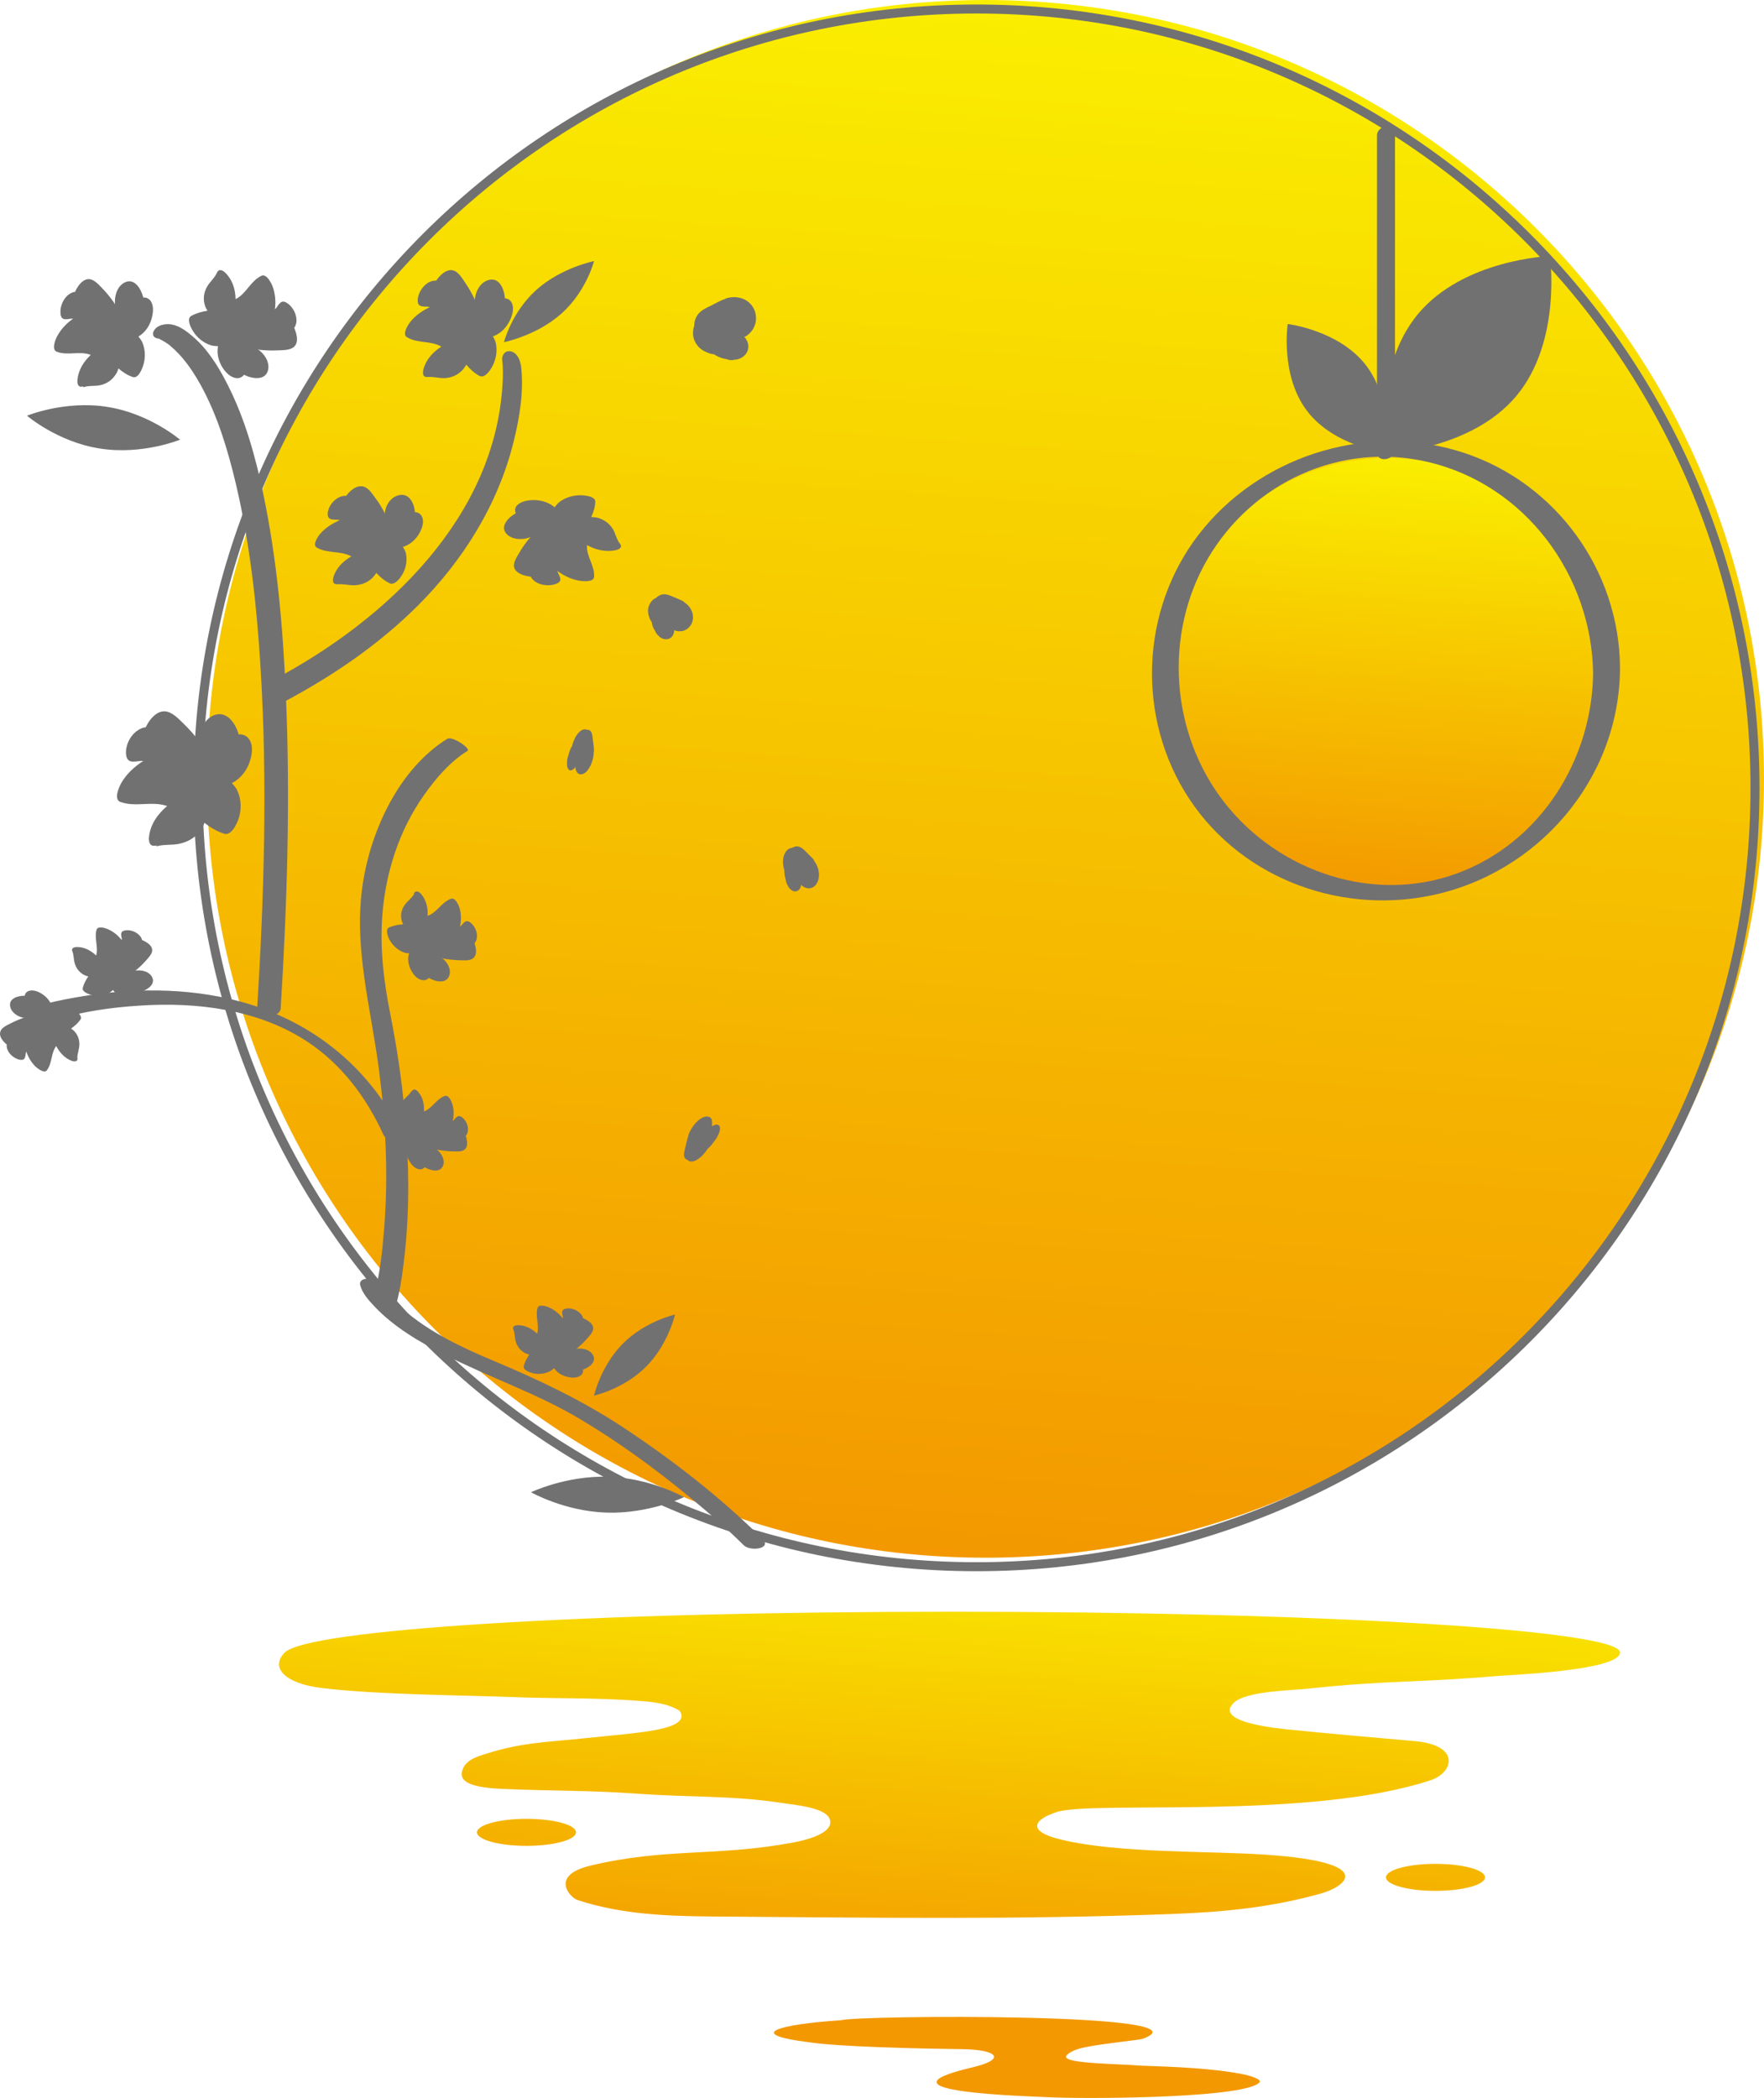
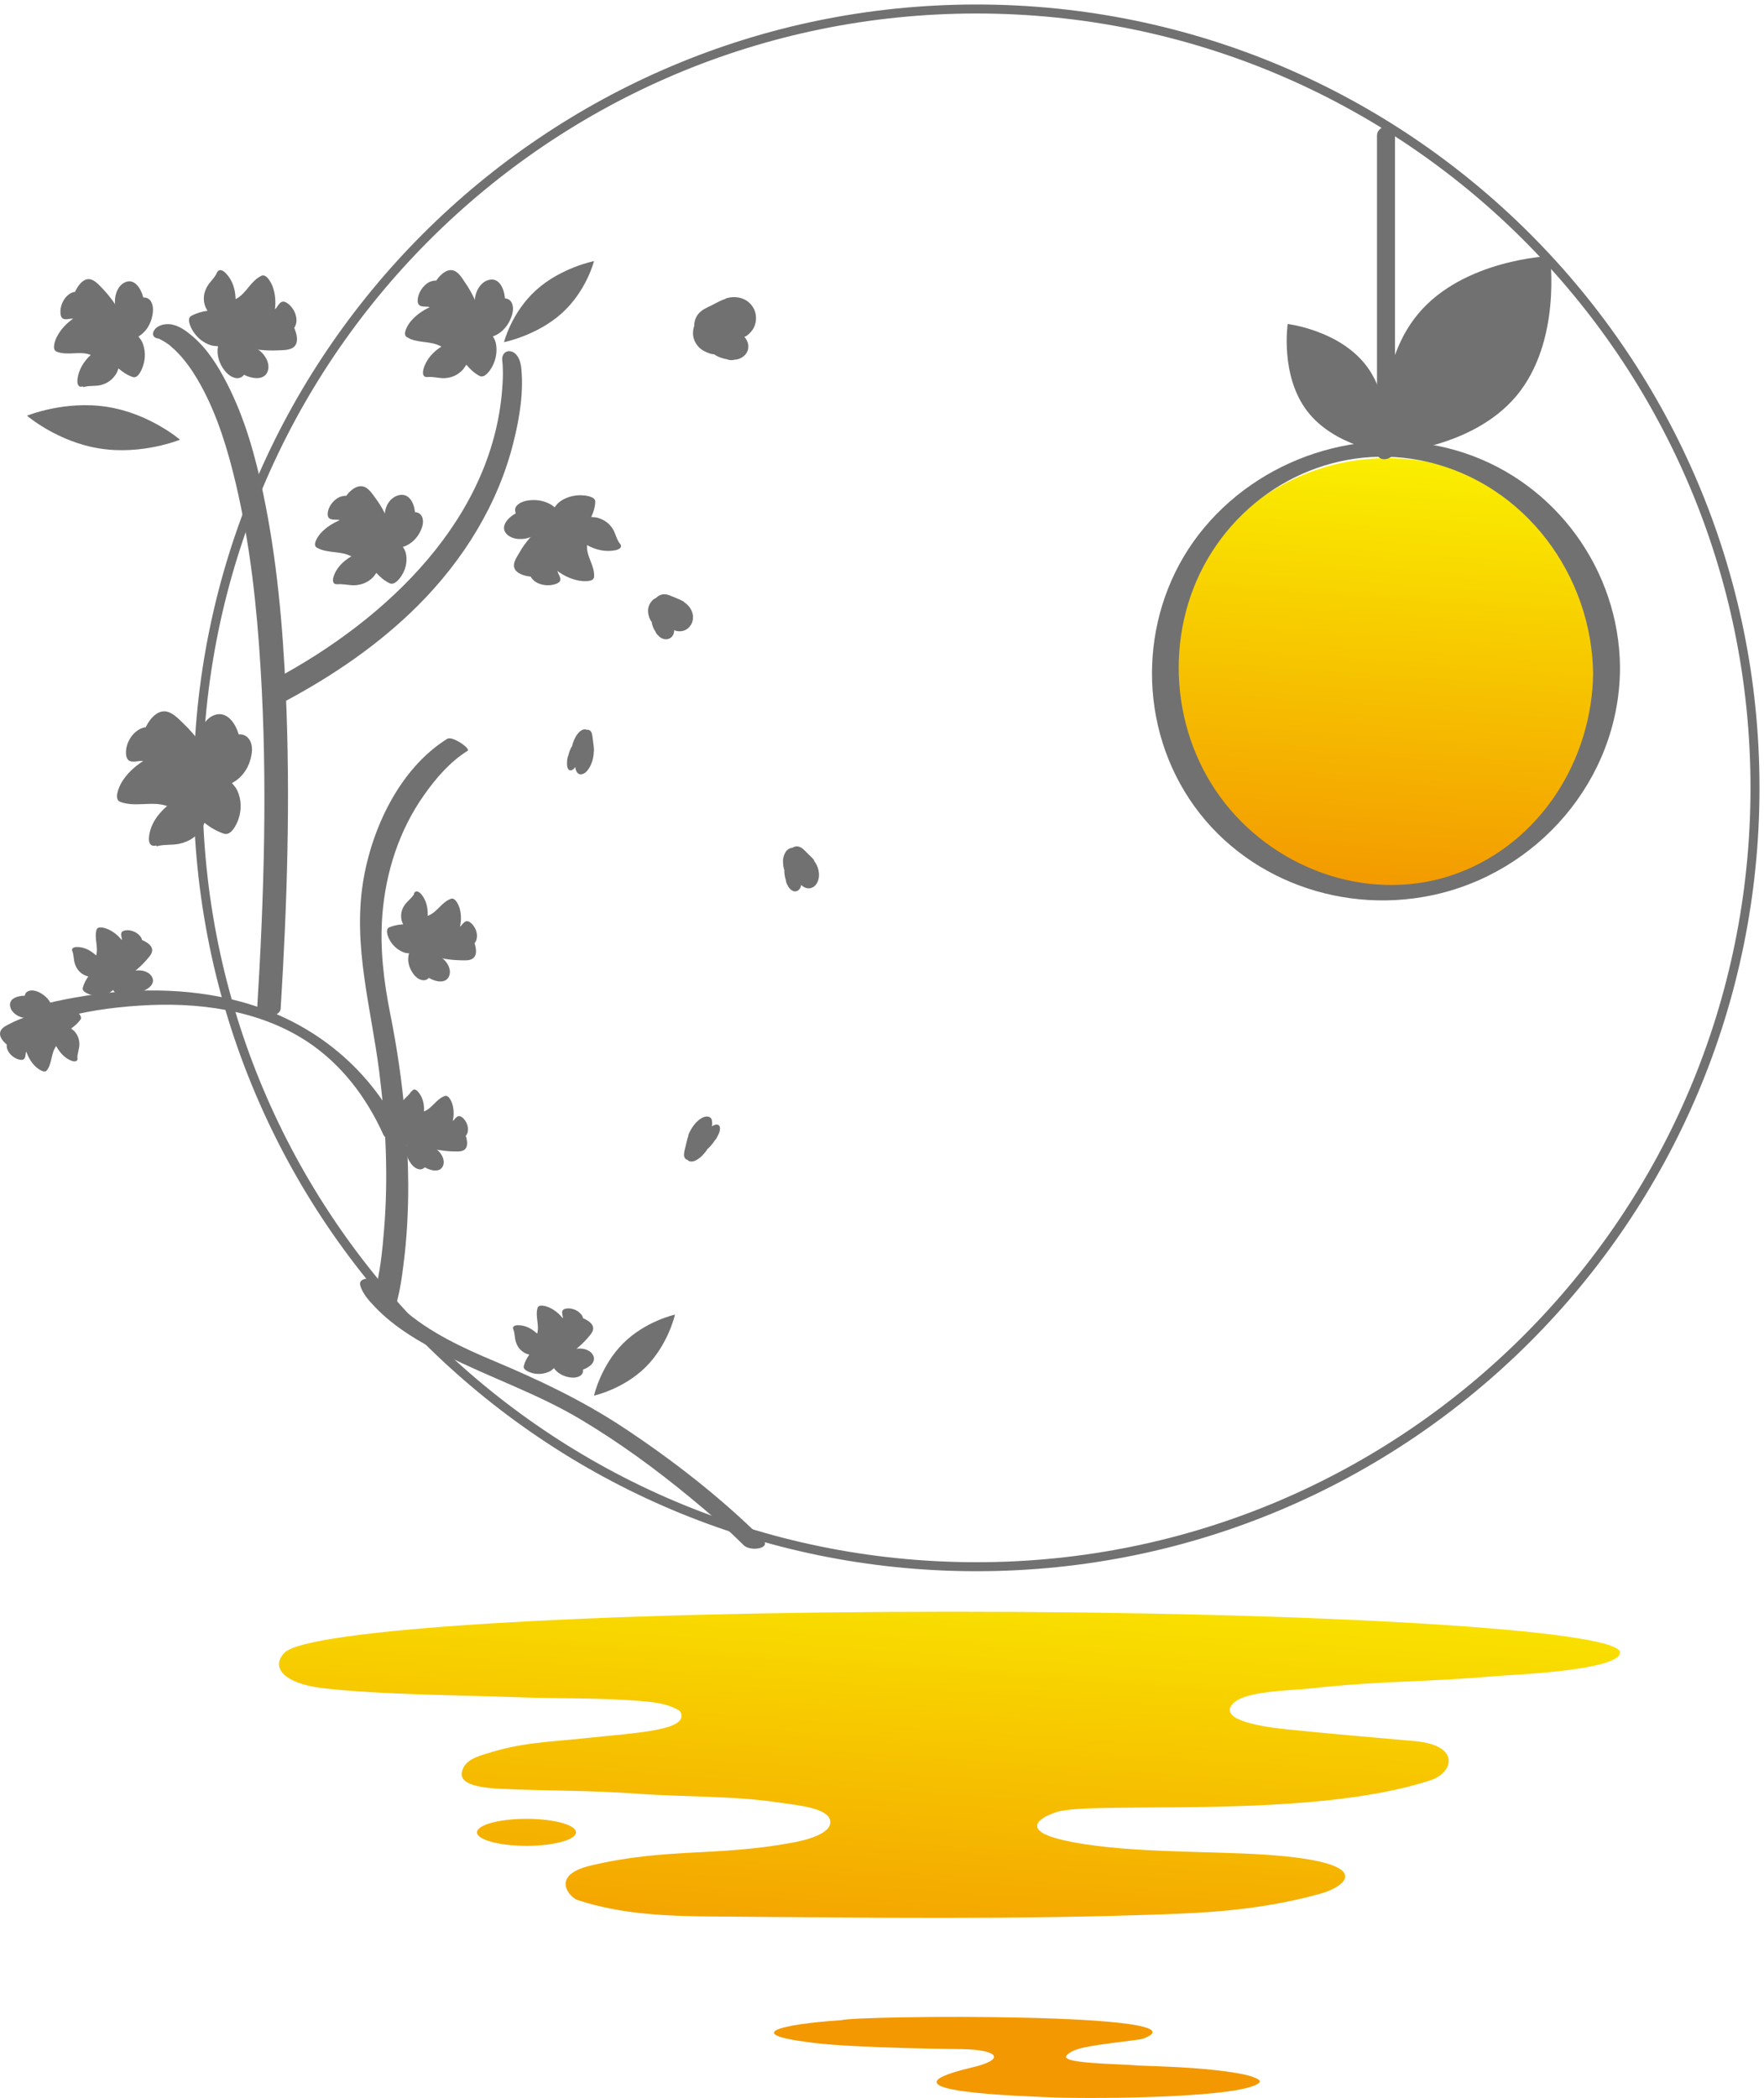
<svg xmlns="http://www.w3.org/2000/svg" width="196" height="233" viewBox="0 0 196 233" fill="none">
-   <path d="M109.5 173C157.273 173 196 134.273 196 86.5C196 38.727 157.273 0 109.5 0C61.727 0 23 38.727 23 86.5C23 134.273 61.727 173 109.5 173Z" fill="url(#paint0_linear_2_41)" />
  <path d="M170.003 93.774C180.228 85.016 181.418 69.628 172.66 59.402C163.902 49.177 148.513 47.988 138.288 56.746C128.063 65.503 126.874 80.892 135.631 91.117C144.389 101.342 159.778 102.532 170.003 93.774Z" fill="url(#paint1_linear_2_41)" />
  <path d="M57.881 40.544C58.236 43.331 57.748 46.358 57.062 49.08C55.356 55.982 51.501 62.188 46.45 67.239C42.13 71.551 37.035 75.034 31.629 77.909C30.521 78.496 29.325 76.08 30.455 75.47C43.016 68.785 55.046 57.419 55.843 42.548C55.887 41.916 55.91 40.828 55.799 40C55.732 39.412 56.153 38.89 56.751 39.02C57.416 39.151 57.793 39.956 57.859 40.544H57.881Z" fill="#727171" />
  <path d="M17.537 37.589C17.931 37.677 17.427 37.5 17.734 37.655C18.128 37.855 18.5 38.076 18.851 38.342C18.632 38.164 19.004 38.474 19.07 38.541C19.201 38.674 19.355 38.784 19.486 38.917C19.793 39.227 20.1 39.537 20.362 39.869C21.107 40.755 21.742 41.751 22.29 42.747C24.174 46.157 25.313 49.964 26.211 53.75C27.788 60.436 28.533 67.299 28.949 74.14C29.738 86.848 29.344 99.622 28.555 112.329C28.489 113.481 31.118 112.993 31.184 112.042C31.907 100.352 32.279 88.619 31.753 76.929C31.425 69.513 30.767 62.052 29.234 54.769C28.358 50.606 27.197 46.444 25.247 42.636C24.262 40.71 23.079 38.784 21.414 37.367C20.779 36.814 19.946 36.194 19.092 36.039C18.5 35.928 17.646 36.039 17.23 36.548C16.88 36.947 16.901 37.456 17.493 37.589H17.537Z" fill="#727171" />
  <path d="M49.691 82.054C44.376 85.371 41.261 92.09 40.325 98.046C39.214 105.181 41.239 111.966 42.132 118.991C42.873 124.794 43.156 130.707 42.677 136.532C42.481 138.932 42.241 141.397 41.588 143.71C41.414 144.321 43.897 145.303 44.006 144.91C44.528 143.099 44.746 141.179 44.964 139.325C45.53 134.176 45.443 128.961 44.986 123.813C44.659 120.038 44.093 116.264 43.352 112.555C42.633 108.955 42.198 105.333 42.481 101.646C42.851 96.868 44.354 92.199 47.12 88.294C48.406 86.461 50.017 84.585 51.956 83.385C52.326 83.145 50.257 81.705 49.712 82.054H49.691Z" fill="#727171" />
  <path d="M6.121 113.262C9.145 112.341 12.386 111.88 15.54 111.683C21.848 111.266 28.613 112.099 34.029 115.609C37.901 118.132 40.707 121.84 42.6 126.03C42.904 126.71 45.384 127.522 44.949 126.556C41.425 118.812 34.878 113.459 26.742 111.244C20.761 109.62 14.322 109.708 8.231 110.805C6.905 111.046 5.578 111.31 4.273 111.704C3.25 112.012 5.382 113.481 6.1 113.262H6.121Z" fill="#727171" />
  <path d="M84.726 170.915C80.053 166.291 74.756 162.172 69.287 158.557C64.743 155.555 59.985 153.298 54.989 151.195C51.415 149.705 47.711 147.974 44.761 145.389C44.093 144.819 43.448 144.205 42.974 143.46C42.845 143.263 42.737 143.066 42.629 142.869C42.694 143.066 42.629 142.825 42.629 142.869C42.371 141.861 39.722 141.62 40.024 142.737C40.261 143.658 41.014 144.468 41.639 145.126C43.814 147.426 46.699 149.091 49.477 150.494C54.451 153.013 59.705 154.766 64.506 157.637C68.813 160.2 72.883 163.18 76.758 166.379C78.783 168.044 80.764 169.753 82.637 171.616C83.369 172.339 85.845 172.01 84.704 170.893L84.726 170.915Z" fill="#727171" />
-   <path d="M67.588 164.008C72.291 164.153 76 166.272 76 166.272C76 166.272 72.092 168.137 67.412 167.992C62.709 167.847 59 165.728 59 165.728C59 165.728 62.908 163.863 67.588 164.008Z" fill="#727171" />
  <path d="M59.594 32.196C56.83 34.678 56 38 56 38C56 38 59.641 37.285 62.406 34.804C65.171 32.322 66 29 66 29C66 29 62.359 29.715 59.594 32.196Z" fill="#727171" />
  <path d="M11.903 45.187C16.6 45.912 20 48.832 20 48.832C20 48.832 15.795 50.559 11.097 49.813C6.4 49.088 3 46.168 3 46.168C3 46.168 7.205 44.441 11.903 45.187Z" fill="#727171" />
  <path d="M151.811 40.614C154.817 44.563 153.961 50.268 153.961 50.268C153.961 50.268 148.234 49.588 145.228 45.638C142.222 41.689 143.078 35.984 143.078 35.984C143.078 35.984 148.805 36.664 151.811 40.614Z" fill="#727171" />
  <path d="M168.487 43.971C163.418 50.026 153.852 50.377 153.852 50.377C153.852 50.377 152.513 40.899 157.582 34.843C162.65 28.787 172.217 28.436 172.217 28.436C172.217 28.436 173.555 37.915 168.487 43.971Z" fill="#727171" />
  <path d="M177.015 74.683C176.927 84.39 171.155 93.567 161.937 96.987C152.675 100.406 142.14 96.854 136.104 89.199C130.069 81.544 129.257 70.536 134.173 62.086C139.155 53.549 148.988 49.048 158.623 51.298C169.443 53.813 176.905 63.873 177.015 74.904C177.015 75.852 180 75.279 180 74.109C179.912 63.344 172.889 53.681 162.705 50.306C152.455 46.908 140.757 50.306 133.822 58.579C126.952 66.763 126.096 78.742 131.605 87.876C137.246 97.23 148.439 101.62 158.974 99.458C170.848 97.031 179.89 86.596 180 74.33C180 73.073 177.015 73.69 177.015 74.705V74.683Z" fill="#727171" />
  <path d="M155 49.964V14.795C155 13.499 153 13.938 153 15.037V50.205C153 51.501 155 51.062 155 49.964Z" fill="#727171" />
  <path d="M140 231.206C138.76 232.986 122.136 233.117 117.067 232.943C113.924 232.791 96.503 232.357 107.881 229.642C111.888 228.73 110.914 227.644 106.951 227.579C101.661 227.514 93.316 227.319 89.929 226.819C82.447 225.886 86.786 224.8 93.493 224.365C94.976 223.823 135.13 223.475 126.962 226.428C126.696 226.559 122.557 226.95 120.587 227.362C119.281 227.623 118.794 227.992 118.551 228.231C117.532 229.208 124.151 229.186 126.564 229.403C130.349 229.534 134.687 229.686 138.185 230.381C138.672 230.489 139.845 230.793 139.978 231.119V231.206H140Z" fill="url(#paint2_linear_2_41)" />
  <path d="M145.312 187.549C154.061 186.596 157.517 186.899 166.265 186.142C167.49 186.034 180 185.558 180 183.523C180 181.034 146.8 179 105.835 179C64.871 179 34.229 180.991 31.649 183.523C29.965 185.19 31.649 186.964 35.673 187.462C41.797 188.22 52.032 188.284 57.019 188.479C61.809 188.674 66.599 188.523 71.388 188.934C72.722 189.042 74.1 189.215 75.281 189.864C75.413 189.929 75.544 190.016 75.609 190.146C76.637 192.202 70.645 192.44 65.002 193.046C60.956 193.479 57.938 193.5 53.935 194.799C53.148 195.058 51.529 195.448 51.311 196.876C51.136 197.98 52.645 198.543 55.794 198.673C61.612 198.932 65.089 198.803 70.885 199.214C76.134 199.603 81.449 199.409 86.676 200.209C88.513 200.491 92.231 200.772 92.253 202.352C92.297 203.672 89.563 204.365 88.163 204.624C79.634 206.226 74.013 205.187 65.593 207.2C61.065 208.282 63.318 210.727 64.149 211.009C68.983 212.61 74.078 212.805 79.153 212.848C97.087 212.978 112.987 213.216 130.309 212.567C136.017 212.351 141.288 211.831 146.778 210.295C149.468 209.537 153.186 206.853 140.72 205.988C134.071 205.533 124.426 205.858 117.952 204.321C113.928 203.369 114.934 202.049 117.405 201.248C121.342 199.95 145.4 202.179 158.938 197.72C161.519 196.876 162.328 193.825 157.21 193.37C153.667 193.067 146.384 192.418 142.863 192.05C139.232 191.661 135.339 190.838 137.067 189.129C138.401 187.808 143.432 187.743 145.312 187.549Z" fill="url(#paint3_linear_2_41)" />
-   <path d="M165 208.5C165 209.328 162.537 210 159.5 210C156.463 210 154 209.328 154 208.5C154 207.672 156.463 207 159.5 207C162.537 207 165 207.672 165 208.5Z" fill="url(#paint4_linear_2_41)" />
  <path d="M64 203.5C64 204.328 61.537 205 58.5 205C55.463 205 53 204.328 53 203.5C53 202.672 55.463 202 58.5 202C61.537 202 64 202.672 64 203.5Z" fill="url(#paint5_linear_2_41)" />
  <path d="M108.5 174C156.273 174 195 135.273 195 87.5C195 39.727 156.273 1 108.5 1C60.727 1 22 39.727 22 87.5C22 135.273 60.727 174 108.5 174Z" stroke="#727171" stroke-miterlimit="10" />
  <path d="M68.87 60.374C68.49 59.878 68.4 59.258 68.087 58.742C67.684 58.101 67.103 57.688 66.32 57.481C66.118 57.44 65.917 57.44 65.693 57.419C65.939 56.902 66.118 56.324 66.141 55.724C66.163 55.125 65.022 55.022 64.597 55.001C63.703 54.98 62.785 55.249 62.114 55.786C61.913 55.952 61.779 56.158 61.622 56.344C61.6 56.344 61.578 56.303 61.555 56.282C60.951 55.786 60.123 55.538 59.318 55.538C58.669 55.538 57.887 55.662 57.439 56.138C57.193 56.406 57.193 56.716 57.305 57.006C56.388 57.522 55.471 58.556 56.365 59.382C57.037 59.981 58.2 59.981 59.005 59.63C58.96 59.672 58.916 59.692 58.871 59.734C58.446 60.25 58.043 60.767 57.73 61.346C57.462 61.8 56.992 62.461 57.126 62.999C57.26 63.577 57.954 63.846 58.513 63.97C58.625 63.991 58.737 64.011 58.849 64.032C58.893 64.032 58.938 64.032 58.983 64.053C59.05 64.239 59.296 64.466 59.43 64.569C60.056 65.024 61.063 65.127 61.801 64.838C62.539 64.549 62.226 64.115 62.002 63.619C61.98 63.557 61.958 63.495 61.935 63.412C62.629 63.929 63.434 64.321 64.329 64.487C64.687 64.549 65.939 64.693 66.007 64.094C66.118 62.854 65.134 61.8 65.224 60.581C65.224 60.581 65.224 60.56 65.224 60.539C66.163 61.056 67.237 61.325 68.333 61.118C68.78 61.035 69.205 60.808 68.892 60.374H68.87Z" fill="#727171" />
  <path d="M47.416 41.885C48.077 41.794 48.739 42.021 49.4 41.998C50.222 41.953 50.906 41.636 51.453 41.024C51.59 40.865 51.681 40.684 51.818 40.502C52.229 41.001 52.685 41.432 53.278 41.749C53.871 42.066 54.487 41.092 54.693 40.706C55.126 39.913 55.286 38.938 55.08 38.054C55.012 37.782 54.875 37.556 54.761 37.329C54.784 37.329 54.829 37.329 54.852 37.329C55.628 37.034 56.244 36.4 56.609 35.674C56.905 35.085 57.156 34.314 56.882 33.68C56.723 33.317 56.426 33.158 56.107 33.136C56.016 32.047 55.445 30.71 54.214 31.118C53.301 31.413 52.776 32.478 52.754 33.385C52.754 33.34 52.754 33.272 52.731 33.226C52.434 32.592 52.092 31.98 51.681 31.39C51.362 30.914 50.929 30.166 50.336 30.03C49.697 29.872 49.127 30.37 48.739 30.801C48.67 30.892 48.602 30.982 48.534 31.073C48.511 31.118 48.488 31.141 48.465 31.163C48.26 31.141 47.918 31.232 47.758 31.299C47.028 31.64 46.458 32.501 46.412 33.294C46.367 34.11 46.937 34.042 47.53 34.065C47.598 34.065 47.667 34.11 47.758 34.11C46.937 34.496 46.184 35.017 45.591 35.742C45.363 36.037 44.656 37.102 45.203 37.442C46.367 38.168 47.849 37.805 49.013 38.485C49.013 38.485 49.035 38.485 49.058 38.485C48.123 39.074 47.347 39.913 47.051 41.001C46.937 41.432 46.96 41.953 47.53 41.862L47.416 41.885Z" fill="#727171" />
  <path d="M37.416 64.895C38.077 64.811 38.739 65.019 39.4 64.999C40.222 64.957 40.906 64.666 41.453 64.105C41.59 63.96 41.681 63.793 41.818 63.627C42.229 64.084 42.685 64.479 43.278 64.77C43.871 65.061 44.487 64.167 44.693 63.814C45.126 63.087 45.286 62.194 45.08 61.383C45.012 61.134 44.875 60.926 44.761 60.718C44.784 60.718 44.829 60.718 44.852 60.718C45.628 60.448 46.244 59.866 46.609 59.201C46.905 58.661 47.156 57.955 46.882 57.373C46.723 57.041 46.426 56.895 46.107 56.874C46.016 55.877 45.445 54.651 44.214 55.025C43.301 55.295 42.776 56.272 42.754 57.103C42.754 57.061 42.754 56.999 42.731 56.957C42.434 56.376 42.092 55.815 41.681 55.274C41.362 54.838 40.929 54.152 40.336 54.028C39.697 53.882 39.127 54.339 38.739 54.734C38.67 54.817 38.602 54.9 38.534 54.983C38.511 55.025 38.488 55.046 38.465 55.066C38.26 55.046 37.918 55.129 37.758 55.191C37.028 55.503 36.458 56.292 36.412 57.02C36.367 57.768 36.937 57.705 37.53 57.726C37.598 57.726 37.667 57.768 37.758 57.768C36.937 58.121 36.184 58.599 35.591 59.264C35.363 59.534 34.656 60.51 35.203 60.822C36.367 61.487 37.849 61.155 39.013 61.778C39.013 61.778 39.035 61.778 39.058 61.778C38.123 62.318 37.347 63.087 37.051 64.084C36.937 64.479 36.96 64.957 37.53 64.874L37.416 64.895Z" fill="#727171" />
  <path d="M24.1 30.293C23.854 30.875 23.319 31.284 23.007 31.844C22.628 32.512 22.538 33.245 22.784 33.977C22.851 34.171 22.962 34.344 23.051 34.516C22.427 34.602 21.825 34.775 21.267 35.076C20.687 35.378 21.2 36.391 21.423 36.735C21.869 37.489 22.605 38.093 23.453 38.351C23.721 38.438 23.966 38.416 24.233 38.459C24.233 38.481 24.211 38.524 24.211 38.545C24.077 39.321 24.3 40.118 24.702 40.786C25.037 41.325 25.572 41.907 26.241 41.993C26.62 42.036 26.91 41.885 27.111 41.626C28.07 42.1 29.498 42.294 29.788 41.088C29.988 40.204 29.364 39.256 28.628 38.782C28.672 38.782 28.717 38.825 28.784 38.847C29.475 38.911 30.167 38.955 30.858 38.911C31.416 38.89 32.264 38.911 32.687 38.502C33.133 38.071 33.022 37.36 32.844 36.822C32.799 36.714 32.777 36.628 32.732 36.52C32.732 36.477 32.71 36.434 32.687 36.412C32.821 36.261 32.91 35.938 32.933 35.766C33.022 35.012 32.576 34.107 31.929 33.676C31.282 33.223 31.037 33.719 30.702 34.193C30.658 34.258 30.591 34.3 30.546 34.344C30.658 33.503 30.591 32.62 30.278 31.78C30.145 31.456 29.609 30.336 29.029 30.638C27.825 31.219 27.379 32.598 26.219 33.202C26.219 33.202 26.196 33.202 26.174 33.202C26.152 32.146 25.84 31.112 25.081 30.336C24.769 30.013 24.323 29.797 24.1 30.293Z" fill="#727171" />
  <path d="M9.263 43C9.876 42.8 10.533 42.911 11.146 42.778C11.912 42.601 12.504 42.179 12.919 41.492C13.029 41.315 13.095 41.115 13.16 40.915C13.62 41.315 14.146 41.669 14.737 41.869C15.35 42.091 15.766 41.026 15.897 40.627C16.182 39.784 16.16 38.831 15.809 38.01C15.7 37.766 15.525 37.567 15.372 37.367C15.393 37.367 15.437 37.367 15.459 37.323C16.138 36.901 16.619 36.192 16.838 35.416C17.014 34.795 17.123 34.018 16.751 33.442C16.532 33.131 16.225 33.02 15.919 33.043C15.656 32 14.89 30.803 13.795 31.402C12.985 31.845 12.679 32.954 12.788 33.841C12.788 33.797 12.766 33.73 12.722 33.686C12.328 33.109 11.89 32.577 11.431 32.089C11.037 31.69 10.511 31.047 9.92 31.002C9.307 30.958 8.825 31.535 8.541 32.023C8.475 32.111 8.431 32.222 8.387 32.311C8.387 32.355 8.344 32.377 8.322 32.422C8.103 32.422 7.818 32.577 7.665 32.688C7.03 33.131 6.636 34.063 6.724 34.839C6.811 35.637 7.337 35.46 7.906 35.393C7.971 35.393 8.059 35.393 8.125 35.393C7.402 35.904 6.789 36.524 6.351 37.345C6.176 37.655 5.695 38.809 6.286 39.053C7.512 39.54 8.847 38.942 10.051 39.407C10.051 39.407 10.073 39.407 10.095 39.407C9.307 40.139 8.716 41.071 8.606 42.157C8.563 42.601 8.672 43.089 9.198 42.911L9.263 43Z" fill="#727171" />
  <path d="M17.377 94C18.195 93.747 19.105 93.894 19.946 93.705C20.992 93.473 21.81 92.945 22.378 92.102C22.538 91.891 22.606 91.638 22.72 91.385C23.356 91.891 24.061 92.313 24.879 92.587C25.698 92.861 26.289 91.532 26.471 91.047C26.857 89.993 26.835 88.79 26.357 87.778C26.221 87.462 25.971 87.23 25.766 86.955C25.811 86.955 25.857 86.934 25.88 86.913C26.812 86.386 27.471 85.5 27.767 84.53C28.017 83.771 28.176 82.779 27.653 82.062C27.358 81.661 26.948 81.535 26.516 81.556C26.152 80.269 25.107 78.772 23.606 79.51C22.515 80.058 22.083 81.451 22.242 82.568C22.219 82.505 22.197 82.421 22.174 82.379C21.628 81.661 21.06 81.008 20.401 80.375C19.878 79.869 19.15 79.067 18.354 79.004C17.513 78.941 16.854 79.658 16.467 80.269C16.399 80.396 16.331 80.522 16.263 80.628C16.24 80.67 16.217 80.712 16.195 80.776C15.899 80.776 15.512 80.965 15.308 81.113C14.444 81.683 13.898 82.843 14.012 83.813C14.126 84.804 14.853 84.593 15.626 84.509C15.717 84.509 15.831 84.509 15.922 84.509C14.944 85.142 14.08 85.922 13.489 86.934C13.262 87.335 12.58 88.769 13.375 89.065C15.058 89.676 16.877 88.938 18.536 89.507H18.582C17.513 90.414 16.695 91.575 16.558 92.945C16.49 93.494 16.649 94.106 17.377 93.894V94Z" fill="#727171" />
  <path d="M45.689 121.219C45.464 121.619 45.036 121.893 44.766 122.272C44.428 122.735 44.338 123.261 44.45 123.809C44.473 123.956 44.563 124.083 44.608 124.23C44.135 124.251 43.662 124.335 43.234 124.525C42.783 124.714 43.099 125.473 43.234 125.746C43.527 126.315 44.022 126.799 44.653 127.031C44.833 127.094 45.036 127.115 45.239 127.157C45.239 127.178 45.216 127.199 45.216 127.22C45.059 127.768 45.171 128.379 45.441 128.884C45.667 129.284 46.027 129.747 46.523 129.853C46.816 129.916 47.041 129.81 47.199 129.642C47.897 130.042 48.956 130.274 49.249 129.41C49.451 128.779 49.046 128.063 48.528 127.663C48.573 127.663 48.595 127.705 48.64 127.705C49.158 127.789 49.677 127.852 50.195 127.873C50.623 127.873 51.254 127.957 51.614 127.684C51.974 127.389 51.929 126.862 51.839 126.462C51.839 126.378 51.794 126.315 51.772 126.231C51.772 126.21 51.772 126.167 51.749 126.146C51.862 126.041 51.952 125.809 51.974 125.683C52.087 125.136 51.817 124.462 51.366 124.104C50.893 123.746 50.69 124.104 50.42 124.399C50.375 124.441 50.33 124.462 50.307 124.504C50.443 123.893 50.443 123.24 50.262 122.63C50.195 122.377 49.857 121.556 49.406 121.724C48.46 122.082 48.032 123.072 47.131 123.43C47.131 123.43 47.131 123.43 47.108 123.43C47.154 122.672 46.996 121.893 46.478 121.282C46.275 121.029 45.96 120.84 45.757 121.198L45.689 121.219Z" fill="#727171" />
  <path d="M46.001 99.311C45.738 99.76 45.278 100.066 44.971 100.495C44.599 101.026 44.489 101.598 44.621 102.211C44.665 102.374 44.73 102.517 44.796 102.66C44.27 102.681 43.744 102.783 43.262 102.987C42.758 103.191 43.109 104.049 43.262 104.335C43.591 104.968 44.161 105.5 44.84 105.765C45.059 105.847 45.278 105.867 45.475 105.888C45.475 105.908 45.453 105.928 45.431 105.949C45.256 106.562 45.388 107.236 45.694 107.787C45.935 108.237 46.33 108.747 46.9 108.849C47.206 108.911 47.469 108.808 47.645 108.604C48.412 109.054 49.595 109.299 49.924 108.339C50.165 107.644 49.705 106.827 49.113 106.398C49.157 106.398 49.2 106.439 49.244 106.46C49.814 106.562 50.406 106.623 50.975 106.643C51.458 106.643 52.159 106.745 52.553 106.439C52.969 106.112 52.926 105.54 52.816 105.091C52.816 105.009 52.772 104.928 52.75 104.846C52.75 104.805 52.75 104.785 52.728 104.744C52.86 104.621 52.948 104.376 52.969 104.233C53.101 103.62 52.794 102.885 52.29 102.477C51.764 102.068 51.545 102.477 51.238 102.803C51.195 102.844 51.151 102.885 51.107 102.926C51.26 102.252 51.26 101.537 51.063 100.842C50.975 100.577 50.603 99.637 50.099 99.821C49.047 100.209 48.587 101.312 47.557 101.7C47.557 101.7 47.557 101.7 47.513 101.7C47.557 100.842 47.382 100.005 46.812 99.311C46.571 99.045 46.22 98.82 46.001 99.208V99.311Z" fill="#727171" />
  <path d="M8.593 117.499C8.593 117.01 8.795 116.543 8.818 116.076C8.84 115.476 8.661 114.965 8.257 114.52C8.144 114.409 8.01 114.32 7.897 114.231C8.279 113.964 8.638 113.653 8.93 113.253C9.222 112.853 8.526 112.319 8.257 112.141C7.695 111.763 7 111.585 6.326 111.674C6.124 111.697 5.945 111.786 5.765 111.852C5.765 111.83 5.765 111.808 5.765 111.786C5.608 111.208 5.182 110.718 4.665 110.385C4.261 110.118 3.7 109.896 3.206 110.051C2.937 110.14 2.78 110.34 2.758 110.585C1.95 110.585 0.917 110.896 1.142 111.83C1.299 112.497 2.039 112.964 2.713 113.053C2.668 113.053 2.623 113.053 2.578 113.053C2.084 113.231 1.613 113.431 1.142 113.675C0.76 113.875 0.176 114.12 0.042 114.564C-0.115 115.009 0.199 115.476 0.513 115.787C0.58 115.854 0.625 115.898 0.693 115.965C0.715 115.965 0.738 116.01 0.76 116.032C0.715 116.187 0.76 116.432 0.827 116.565C1.029 117.121 1.635 117.588 2.219 117.699C2.825 117.788 2.802 117.366 2.87 116.943C2.87 116.899 2.915 116.832 2.915 116.788C3.139 117.41 3.476 118.01 3.97 118.477C4.172 118.655 4.912 119.255 5.204 118.877C5.81 118.077 5.653 116.965 6.237 116.187C6.237 116.187 6.237 116.187 6.237 116.165C6.618 116.877 7.157 117.499 7.942 117.81C8.257 117.921 8.638 117.944 8.616 117.521L8.593 117.499Z" fill="#727171" />
  <path d="M8.037 105.638C8.212 106.077 8.169 106.581 8.322 107.042C8.497 107.591 8.848 108.03 9.374 108.293C9.505 108.359 9.659 108.403 9.812 108.446C9.549 108.819 9.33 109.214 9.199 109.697C9.067 110.158 9.878 110.421 10.185 110.509C10.82 110.663 11.521 110.597 12.113 110.29C12.288 110.202 12.42 110.048 12.573 109.939C12.573 109.939 12.573 109.982 12.595 110.004C12.946 110.487 13.493 110.794 14.085 110.926C14.545 111.036 15.137 111.058 15.531 110.75C15.751 110.575 15.816 110.333 15.772 110.114C16.517 109.851 17.35 109.214 16.846 108.424C16.474 107.854 15.641 107.678 14.983 107.81C15.027 107.81 15.071 107.788 15.093 107.766C15.488 107.437 15.86 107.086 16.189 106.713C16.452 106.406 16.912 105.967 16.912 105.528C16.912 105.067 16.452 104.738 16.079 104.541C16.013 104.497 15.926 104.475 15.86 104.431C15.838 104.431 15.794 104.409 15.772 104.387C15.772 104.234 15.619 104.014 15.531 103.926C15.159 103.487 14.458 103.224 13.888 103.334C13.318 103.444 13.45 103.839 13.537 104.255C13.537 104.299 13.537 104.365 13.537 104.409C13.121 103.904 12.617 103.466 12.003 103.202C11.762 103.093 10.886 102.785 10.732 103.246C10.447 104.19 10.951 105.155 10.689 106.099C10.689 106.099 10.689 106.099 10.689 106.121C10.097 105.572 9.396 105.177 8.563 105.177C8.234 105.177 7.884 105.287 8.037 105.66V105.638Z" fill="#727171" />
  <path d="M69.235 149.196C66.746 151.678 66 155 66 155C66 155 69.276 154.285 71.765 151.804C74.254 149.322 75 146 75 146C75 146 71.724 146.715 69.235 149.196Z" fill="#727171" />
  <path d="M57.037 147.638C57.212 148.077 57.169 148.581 57.322 149.042C57.497 149.591 57.848 150.03 58.374 150.293C58.505 150.359 58.659 150.403 58.812 150.446C58.549 150.819 58.33 151.214 58.199 151.697C58.067 152.158 58.878 152.421 59.185 152.509C59.82 152.663 60.521 152.597 61.113 152.29C61.288 152.202 61.42 152.048 61.573 151.939C61.573 151.939 61.573 151.982 61.595 152.004C61.946 152.487 62.493 152.794 63.085 152.926C63.545 153.036 64.137 153.058 64.531 152.75C64.751 152.575 64.816 152.333 64.772 152.114C65.517 151.851 66.35 151.214 65.846 150.424C65.474 149.854 64.641 149.678 63.983 149.81C64.027 149.81 64.071 149.788 64.093 149.766C64.487 149.437 64.86 149.086 65.189 148.713C65.452 148.406 65.912 147.967 65.912 147.528C65.912 147.067 65.452 146.738 65.079 146.541C65.013 146.497 64.926 146.475 64.86 146.431C64.838 146.431 64.794 146.409 64.772 146.387C64.772 146.234 64.619 146.014 64.531 145.926C64.159 145.487 63.458 145.224 62.888 145.334C62.318 145.444 62.45 145.839 62.537 146.255C62.537 146.299 62.537 146.365 62.537 146.409C62.121 145.904 61.617 145.466 61.003 145.202C60.762 145.093 59.886 144.785 59.732 145.246C59.447 146.19 59.952 147.155 59.689 148.099C59.689 148.099 59.689 148.099 59.689 148.121C59.097 147.572 58.396 147.177 57.563 147.177C57.234 147.177 56.884 147.287 57.037 147.66V147.638Z" fill="#727171" />
  <path d="M76.025 66.844C75.678 66.633 75.269 66.486 74.881 66.317C74.513 66.17 74.145 65.981 73.737 66.002C73.41 66.023 73.124 66.17 72.899 66.402C72.736 66.486 72.572 66.57 72.45 66.717C72.184 67.012 72.02 67.391 72 67.791C72 68.149 72.082 68.465 72.225 68.78C72.286 68.907 72.368 69.012 72.429 69.117C72.429 69.159 72.429 69.201 72.429 69.222C72.49 69.538 72.633 69.854 72.817 70.128C72.899 70.338 73.022 70.507 73.206 70.633C73.206 70.633 73.226 70.675 73.246 70.696C73.573 70.991 74.084 71.117 74.472 70.865C74.779 70.675 74.901 70.338 74.922 69.98C74.983 70.001 75.044 70.043 75.106 70.065C75.371 70.128 75.637 70.128 75.902 70.065C76.27 69.959 76.556 69.728 76.761 69.412C77.006 69.033 77.067 68.486 76.924 68.044C76.761 67.538 76.434 67.138 75.984 66.865L76.025 66.844Z" fill="#727171" />
  <path d="M66 83.433C66 83.04 65.934 82.668 65.889 82.275C65.845 81.926 65.823 81.533 65.69 81.293C65.579 81.096 65.402 81.03 65.203 81.052C65.114 81.009 65.004 80.987 64.871 81.009C64.627 81.052 64.362 81.249 64.14 81.555C63.941 81.817 63.808 82.123 63.675 82.472C63.631 82.603 63.587 82.734 63.564 82.865C63.564 82.909 63.52 82.931 63.498 82.952C63.343 83.236 63.232 83.564 63.144 83.913C63.055 84.132 63.011 84.35 63.011 84.547C63.011 84.569 63.011 84.591 63.011 84.612C62.967 85.049 63.055 85.486 63.321 85.552C63.52 85.595 63.742 85.442 63.941 85.18C63.941 85.246 63.941 85.311 63.941 85.377C64.007 85.595 64.074 85.77 64.207 85.879C64.384 86.032 64.605 86.032 64.849 85.923C65.136 85.792 65.447 85.399 65.646 84.962C65.867 84.46 65.978 83.935 65.978 83.433H66Z" fill="#727171" />
  <path d="M90.482 95.563C90.237 95.236 89.909 94.974 89.644 94.69C89.378 94.428 89.112 94.122 88.765 94.035C88.499 93.948 88.233 94.035 88.008 94.166C87.865 94.166 87.722 94.232 87.579 94.319C87.313 94.515 87.129 94.843 87.047 95.214C86.965 95.563 87.006 95.89 87.047 96.24C87.068 96.371 87.109 96.501 87.149 96.632C87.149 96.676 87.149 96.698 87.149 96.742C87.149 97.069 87.211 97.418 87.313 97.745C87.333 97.964 87.415 98.182 87.538 98.356C87.538 98.356 87.538 98.4 87.558 98.422C87.783 98.815 88.172 99.099 88.519 98.968C88.805 98.88 88.969 98.597 89.03 98.269C89.071 98.313 89.112 98.378 89.174 98.422C89.378 98.553 89.603 98.662 89.828 98.662C90.134 98.662 90.421 98.531 90.625 98.291C90.891 97.986 91.034 97.484 90.993 97.003C90.952 96.458 90.748 95.978 90.421 95.563H90.482Z" fill="#727171" />
  <path d="M76.492 126.116C76.354 126.52 76.263 126.923 76.171 127.327C76.079 127.706 75.965 128.11 76.01 128.395C76.056 128.632 76.194 128.775 76.4 128.822C76.469 128.917 76.561 128.964 76.698 128.988C76.95 129.036 77.271 128.941 77.592 128.703C77.89 128.513 78.119 128.252 78.371 127.944C78.463 127.825 78.554 127.706 78.623 127.588C78.646 127.564 78.692 127.54 78.715 127.516C78.967 127.279 79.196 126.994 79.402 126.686C79.563 126.496 79.7 126.306 79.769 126.092C79.769 126.092 79.792 126.045 79.815 126.021C80.021 125.594 80.09 125.119 79.838 124.953C79.654 124.834 79.379 124.906 79.082 125.095C79.082 125.024 79.127 124.953 79.127 124.906C79.127 124.668 79.127 124.455 79.059 124.288C78.944 124.075 78.738 123.98 78.463 124.004C78.119 124.027 77.683 124.312 77.34 124.668C76.95 125.095 76.652 125.594 76.469 126.092L76.492 126.116Z" fill="#727171" />
  <path d="M80.653 33.172C80.082 33.353 79.534 33.669 79.009 33.94C78.484 34.188 77.959 34.414 77.571 34.888C77.274 35.272 77.137 35.723 77.137 36.197C77.046 36.446 77 36.716 77 37.01C77 37.597 77.251 38.116 77.617 38.522C77.959 38.883 78.37 39.087 78.826 39.245C79.009 39.312 79.192 39.335 79.374 39.357C79.42 39.38 79.443 39.425 79.489 39.448C79.877 39.673 80.311 39.831 80.767 39.899C81.041 40.012 81.338 40.035 81.635 39.944C81.658 39.944 81.703 39.944 81.726 39.944C82.343 39.877 82.982 39.448 83.119 38.77C83.233 38.251 83.028 37.777 82.708 37.416C82.799 37.371 82.891 37.348 82.982 37.281C83.302 37.032 83.576 36.761 83.758 36.378C84.009 35.881 84.055 35.34 83.941 34.798C83.804 34.143 83.324 33.556 82.731 33.263C82.069 32.947 81.338 32.924 80.63 33.15L80.653 33.172Z" fill="#727171" />
  <defs>
    <linearGradient id="paint0_linear_2_41" x1="115.522" y1="0.219" x2="103.5" y2="172.803" gradientUnits="userSpaceOnUse">
      <stop stop-color="#FAEE00" />
      <stop offset="1" stop-color="#F39800" />
    </linearGradient>
    <linearGradient id="paint1_linear_2_41" x1="155.854" y1="50.96" x2="152.453" y2="99.582" gradientUnits="userSpaceOnUse">
      <stop stop-color="#FAEE00" />
      <stop offset="1" stop-color="#F39800" />
    </linearGradient>
    <linearGradient id="paint2_linear_2_41" x1="117.222" y1="169.274" x2="113.43" y2="224.614" gradientUnits="userSpaceOnUse">
      <stop stop-color="#FAEE00" />
      <stop offset="1" stop-color="#F39800" />
    </linearGradient>
    <linearGradient id="paint3_linear_2_41" x1="106.623" y1="168.049" x2="102.832" y2="223.199" gradientUnits="userSpaceOnUse">
      <stop stop-color="#FAEE00" />
      <stop offset="1" stop-color="#F39800" />
    </linearGradient>
    <linearGradient id="paint4_linear_2_41" x1="162.006" y1="170.418" x2="157.807" y2="227.432" gradientUnits="userSpaceOnUse">
      <stop stop-color="#FAEE00" />
      <stop offset="1" stop-color="#F39800" />
    </linearGradient>
    <linearGradient id="paint5_linear_2_41" x1="61.133" y1="163.47" x2="56.934" y2="220.484" gradientUnits="userSpaceOnUse">
      <stop stop-color="#FAEE00" />
      <stop offset="1" stop-color="#F39800" />
    </linearGradient>
  </defs>
</svg>